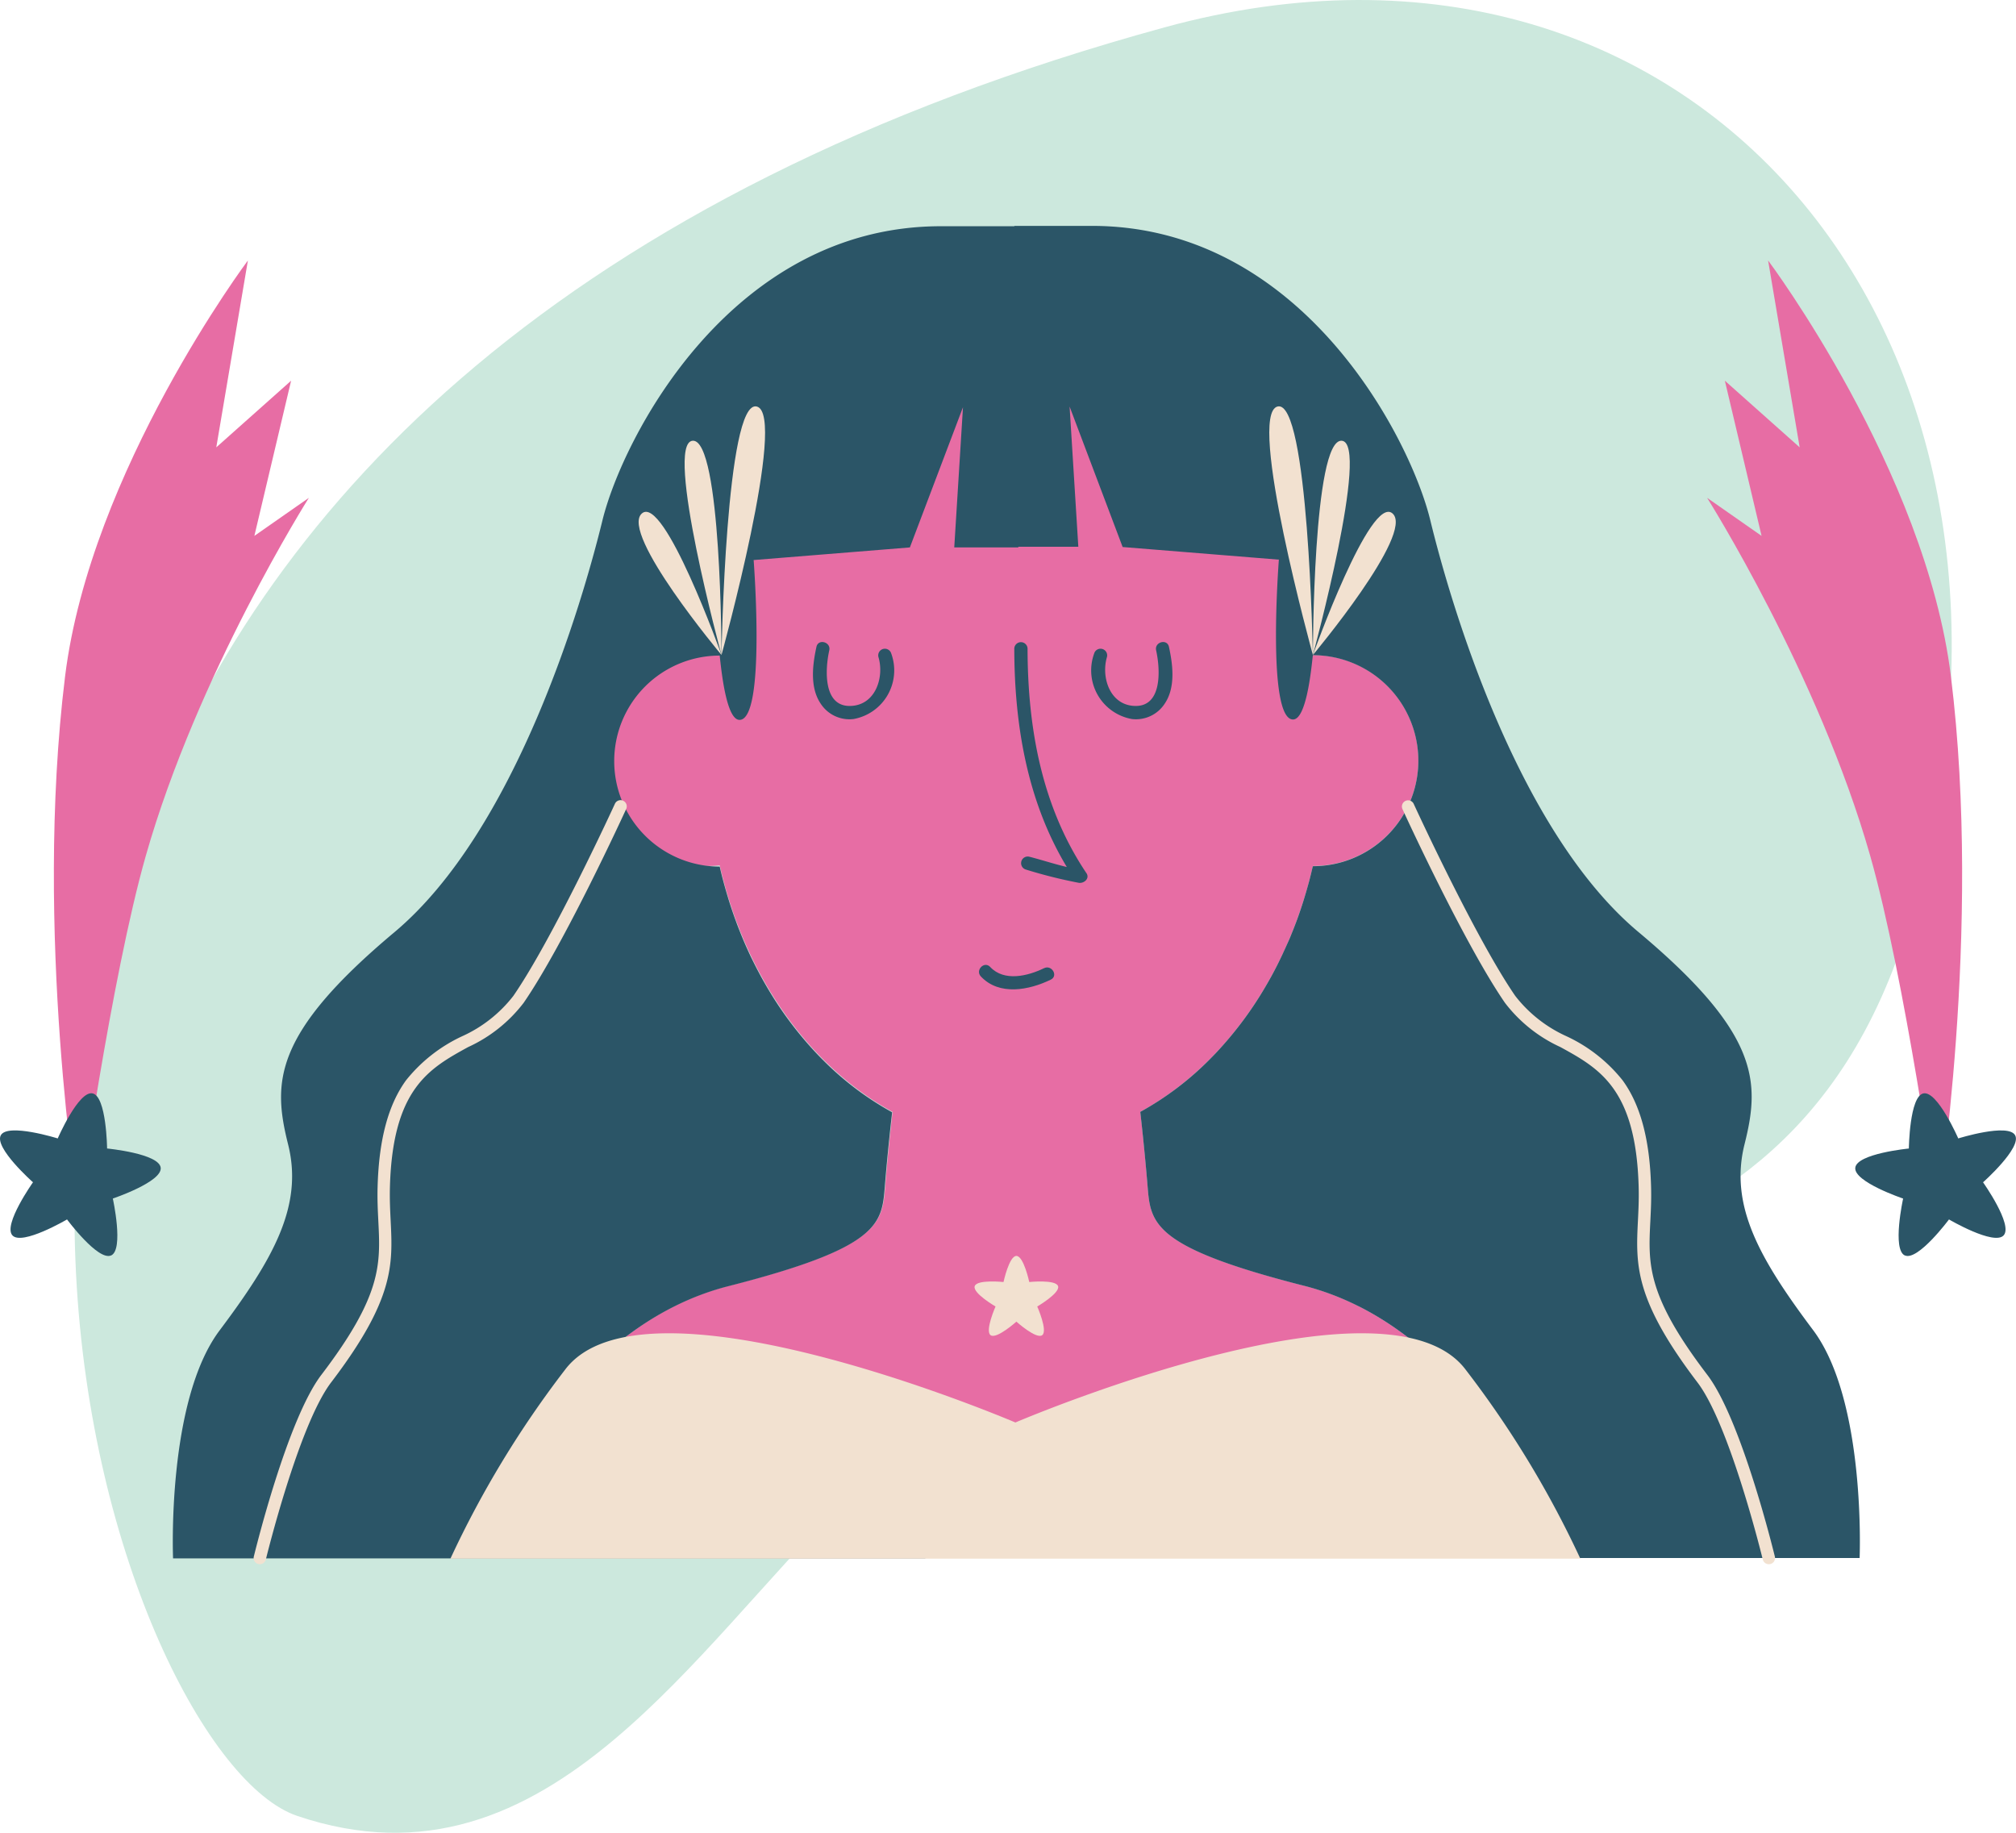
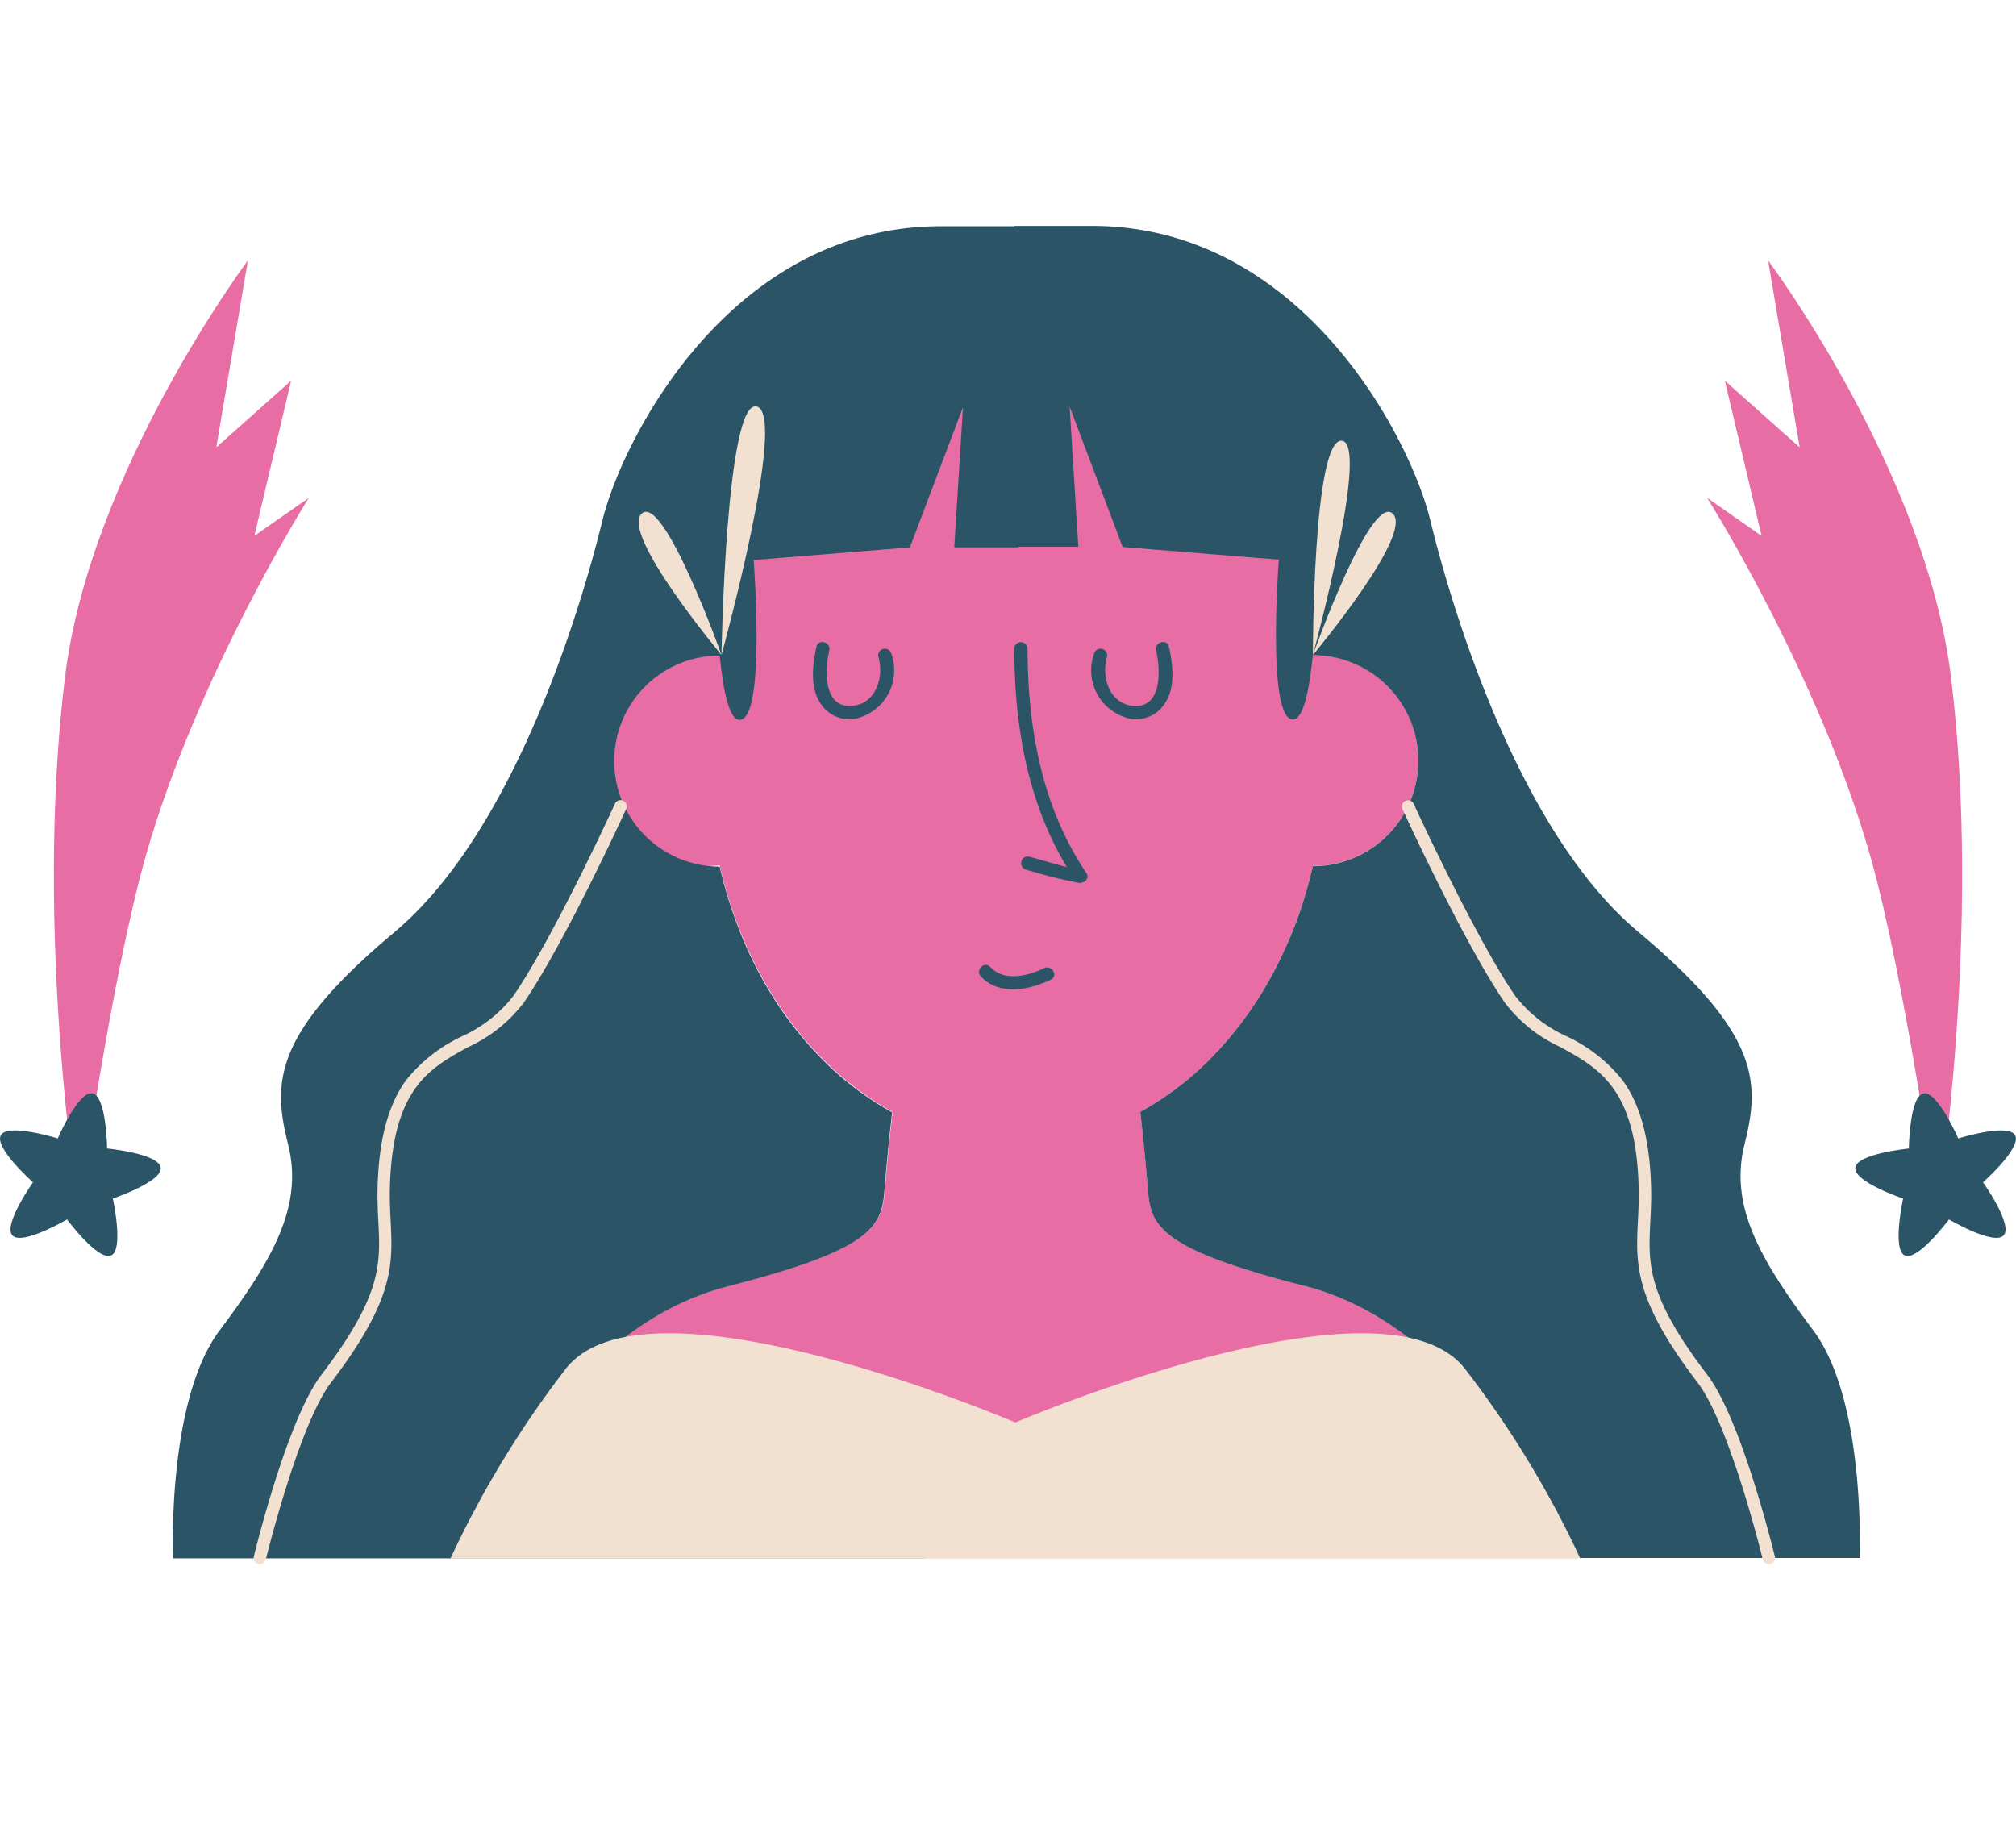
<svg xmlns="http://www.w3.org/2000/svg" width="146.311" height="133.008" viewBox="0 0 146.311 133.008">
  <defs>
    <clipPath id="clip-path">
      <rect id="Rectángulo_543" data-name="Rectángulo 543" width="146.311" height="133.008" fill="none" />
    </clipPath>
  </defs>
  <g id="virgo" transform="translate(0 0)">
    <g id="Grupo_389" data-name="Grupo 389" transform="translate(0 0)" clip-path="url(#clip-path)">
-       <path id="Trazado_2223" data-name="Trazado 2223" d="M31.2,26.546C43.1,16.571,59.352,7.965,81.186,1.983c38.808-10.629,66.733,22.98,54.006,65.032-2.376,7.853-6.118,13.3-10.757,17.186-8.536,7.157-20.112,9.064-31.811,11.076S69.1,99.4,60.069,106.979q-1.158.969-2.25,2.062C52.35,114.515,47.111,121.314,41.2,126.27c-6.463,5.419-13.727,8.638-22.969,5.516C5.391,127.452-16.068,66.18,31.2,26.546" transform="translate(3.341 0)" fill="#cce8dd" />
      <path id="Trazado_2224" data-name="Trazado 2224" d="M88.3,91.011h-74.3s5.354-11.82,16.273-14.6,11.137-4.5,11.349-7.172.536-5.445.536-5.445C36.092,60.477,31.443,53.927,29.614,45.9a8.2,8.2,0,0,1-.848.047,7.656,7.656,0,1,1,0-15.313,7.532,7.532,0,0,1,.848.047C32.275,19.008,40.9,10.454,51.144,10.454c10.223,0,18.848,8.53,21.52,20.182a7.656,7.656,0,0,1,0,15.313c-1.837,8-6.481,14.536-12.526,17.84,0,0,.322,2.768.534,5.445s.429,4.388,11.351,7.172S88.3,91.011,88.3,91.011" transform="translate(22.62 16.9)" fill="#e76da4" />
      <path id="Trazado_2225" data-name="Trazado 2225" d="M35.879,18.151c-.133-.6-1.062-.348-.929.259.314,1.423.461,4.229-1.693,4.027-1.709-.157-2.3-2.13-1.874-3.546a.482.482,0,0,0-.929-.256,3.586,3.586,0,0,0,2.74,4.762,2.488,2.488,0,0,0,2.379-1.117c.8-1.178.591-2.829.306-4.129" transform="translate(48.956 28.786)" fill="#2b5567" />
      <path id="Trazado_2226" data-name="Trazado 2226" d="M22.8,18.151c.133-.6,1.062-.348.929.259-.314,1.423-.461,4.229,1.693,4.027,1.709-.157,2.3-2.13,1.874-3.546a.482.482,0,0,1,.929-.256,3.586,3.586,0,0,1-2.74,4.762,2.488,2.488,0,0,1-2.379-1.117c-.8-1.178-.591-2.829-.306-4.129" transform="translate(36.455 28.786)" fill="#2b5567" />
      <path id="Trazado_2227" data-name="Trazado 2227" d="M33.365,34.573c-3.253-4.843-4.26-10.553-4.27-16.3a.482.482,0,0,0-.963,0c.008,5.539.934,11.084,3.812,15.857-.913-.215-1.811-.513-2.721-.746a.482.482,0,0,0-.256.929,35.167,35.167,0,0,0,3.854.966c.374.05.809-.314.544-.709" transform="translate(45.48 28.791)" fill="#2b5567" />
      <path id="Trazado_2228" data-name="Trazado 2228" d="M31.88,27c-1.178.576-2.9,1-3.912-.086-.427-.455-1.1.228-.683.683,1.337,1.431,3.512,1,5.082.236.557-.272.071-1.1-.487-.832" transform="translate(43.896 43.261)" fill="#2b5567" />
      <path id="Trazado_2229" data-name="Trazado 2229" d="M127.209,102.941H72.61l.382-5.157h30.175s-5.354-11.822-16.276-14.6-11.134-4.5-11.349-7.172-.534-5.448-.534-5.448a22.06,22.06,0,0,0,4.977-3.75c.157-.157.314-.319.471-.481a26.589,26.589,0,0,0,3.724-5.008c.118-.2.235-.411.351-.62.173-.317.34-.636.5-.96q.161-.326.314-.652c.052-.113.1-.222.154-.335.1-.22.2-.445.3-.667v0c.1-.225.188-.453.28-.68v0q.137-.341.267-.691c.044-.115.086-.233.128-.351.126-.353.243-.707.358-1.065l0,0q.224-.718.424-1.455.145-.553.275-1.115h0v0a7.656,7.656,0,0,0,0-15.313c-.123,1.154-.484,4.668-1.437,4.666-1.923-.005-1.031-11.568-1.028-11.6v0l-11.338-.916L69.878,19.377l.633,10.174H66.157V29.6h-4.65l.633-10.174L58.286,29.6l-11.338.916v0c0,.034.9,11.6-1.026,11.6-.952,0-1.314-3.512-1.437-4.666a7.656,7.656,0,1,0,0,15.313l0,0q.126.561.275,1.115.2.738.424,1.455l0,0c.113.358.233.712.358,1.065.042.118.084.236.128.351.084.233.173.463.264.691l0,0c.089.228.183.455.277.68l0,0c.094.222.194.447.293.667.052.113.1.222.154.335.1.217.209.434.317.652.162.324.33.644.5.96.115.209.23.416.351.62a26.476,26.476,0,0,0,3.724,5.008c.154.162.311.324.471.481a22.06,22.06,0,0,0,4.977,3.75s-.322,2.768-.536,5.448-.427,4.388-11.349,7.172-16.273,14.6-16.273,14.6H59.029l.382,5.157H4.812s-.481-11.4,3.373-16.54,6.1-9.014,4.977-13.5-1.125-8,7.709-15.4,13.649-23.937,15.1-29.88,9.3-21.36,24.565-21.36h5.333V6.265H71.49c15.26,0,23.121,15.417,24.565,21.36s6.262,22.482,15.1,29.88,8.834,10.909,7.709,15.4,1.125,8.36,4.977,13.5,3.373,16.54,3.373,16.54" transform="translate(7.748 10.128)" fill="#2b5567" />
      <path id="Trazado_2230" data-name="Trazado 2230" d="M94.495,53.335h-82a72.643,72.643,0,0,1,8.316-13.706c5.6-7.473,31.125,3.164,32.687,3.823,1.573-.665,27.083-11.294,32.685-3.823a72.643,72.643,0,0,1,8.316,13.706" transform="translate(20.194 59.781)" fill="#f2e1d0" />
-       <path id="Trazado_2231" data-name="Trazado 2231" d="M30.066,34.833c.529,0,.934,1.894.934,1.894s1.928-.2,2.091.3-1.512,1.476-1.512,1.476.785,1.771.358,2.083-1.871-.984-1.871-.984-1.442,1.293-1.871.984.358-2.083.358-2.083-1.677-.973-1.512-1.476,2.091-.3,2.091-.3.406-1.894.934-1.894" transform="translate(43.698 56.313)" fill="#f2e1d0" />
      <path id="Trazado_2232" data-name="Trazado 2232" d="M36.414,24.584s4.179-11.71,5.785-10.265-5.785,10.265-5.785,10.265" transform="translate(58.87 22.949)" fill="#f2e1d0" />
      <path id="Trazado_2233" data-name="Trazado 2233" d="M36.414,27.773s0-15.692,2.091-15.548-2.091,15.548-2.091,15.548" transform="translate(58.87 19.761)" fill="#f2e1d0" />
-       <path id="Trazado_2234" data-name="Trazado 2234" d="M38.368,29.315S33.554,11.867,35.8,11.283s2.564,18.031,2.564,18.031" transform="translate(56.915 18.219)" fill="#f2e1d0" />
      <path id="Trazado_2235" data-name="Trazado 2235" d="M23.727,24.584s-4.179-11.71-5.785-10.265,5.785,10.265,5.785,10.265" transform="translate(28.636 22.949)" fill="#f2e1d0" />
-       <path id="Trazado_2236" data-name="Trazado 2236" d="M21.664,27.773s0-15.692-2.091-15.548,2.091,15.548,2.091,15.548" transform="translate(30.698 19.761)" fill="#f2e1d0" />
      <path id="Trazado_2237" data-name="Trazado 2237" d="M20.011,29.315s4.815-17.448,2.564-18.031-2.564,18.031-2.564,18.031" transform="translate(32.351 18.219)" fill="#f2e1d0" />
      <path id="Trazado_2238" data-name="Trazado 2238" d="M65.514,77.647a.449.449,0,0,1-.437-.345c-.024-.1-2.386-9.763-4.739-12.848-4.6-6.045-4.477-8.559-4.32-11.741.039-.775.078-1.575.052-2.481-.2-7.1-2.86-8.567-5.673-10.113a10.621,10.621,0,0,1-4.024-3.205C43.432,32.65,39.1,23.225,38.921,22.827a.45.45,0,0,1,.816-.377c.044.1,4.482,9.752,7.376,13.952a9.805,9.805,0,0,0,3.718,2.928,11.265,11.265,0,0,1,4.074,3.2c1.293,1.774,1.968,4.283,2.065,7.677.029.942-.013,1.761-.052,2.551-.157,3.116-.27,5.369,4.137,11.15,2.465,3.237,4.8,12.78,4.9,13.183a.448.448,0,0,1-.33.544.521.521,0,0,1-.107.013" transform="translate(62.855 35.872)" fill="#f2e1d0" />
      <path id="Trazado_2239" data-name="Trazado 2239" d="M7.485,77.647a.521.521,0,0,1-.107-.013.448.448,0,0,1-.33-.544c.1-.4,2.431-9.946,4.9-13.183,4.406-5.78,4.294-8.033,4.137-11.15-.039-.79-.081-1.609-.052-2.551.1-3.394.772-5.9,2.062-7.677a11.3,11.3,0,0,1,4.077-3.2A9.805,9.805,0,0,0,25.886,36.4c2.894-4.2,7.332-13.853,7.374-13.952a.451.451,0,0,1,.819.377c-.183.4-4.514,9.823-7.452,14.086A10.621,10.621,0,0,1,22.6,40.118c-2.813,1.546-5.469,3.009-5.673,10.113-.026.905.013,1.706.052,2.481.157,3.182.283,5.7-4.32,11.741C10.309,67.538,7.946,77.2,7.922,77.3a.449.449,0,0,1-.437.345" transform="translate(11.373 35.872)" fill="#f2e1d0" />
      <path id="Trazado_2240" data-name="Trazado 2240" d="M3.292,76.2S5.639,59.3,8.167,50.428C11.924,37.227,20,24.452,20,24.452l-3.954,2.761,2.666-11.262-5.43,4.836L15.577,7.224S4.15,22.487,2.308,37.407C.016,55.986,3.292,76.2,3.292,76.2" transform="translate(2.415 11.678)" fill="#e76da4" />
      <path id="Trazado_2241" data-name="Trazado 2241" d="M8.065,42.09c-.942.429-3.2-2.611-3.2-2.611S1.594,41.4.9,40.635s1.494-3.852,1.494-3.852S-.447,34.266.061,33.366,4.19,33.6,4.19,33.6,5.7,30.124,6.715,30.33s1.057,4,1.057,4,3.773.366,3.891,1.395-3.475,2.237-3.475,2.237.816,3.7-.123,4.132" transform="translate(0 49.019)" fill="#2b5567" />
      <path id="Trazado_2242" data-name="Trazado 2242" d="M64.058,76.2S61.711,59.3,59.183,50.428c-3.758-13.2-11.835-25.976-11.835-25.976L51.3,27.213,48.635,15.951l5.43,4.836L51.773,7.224S63.2,22.487,65.042,37.407c2.292,18.578-.984,38.79-.984,38.79" transform="translate(76.546 11.678)" fill="#e76da4" />
      <path id="Trazado_2243" data-name="Trazado 2243" d="M55.058,42.09c.939.429,3.2-2.611,3.2-2.611s3.268,1.918,3.967,1.157-1.494-3.852-1.494-3.852,2.834-2.517,2.326-3.417-4.126.233-4.126.233-1.515-3.475-2.528-3.268-1.057,4-1.057,4-3.773.366-3.888,1.395,3.472,2.237,3.472,2.237-.814,3.7.126,4.132" transform="translate(83.189 49.019)" fill="#2b5567" />
    </g>
  </g>
</svg>